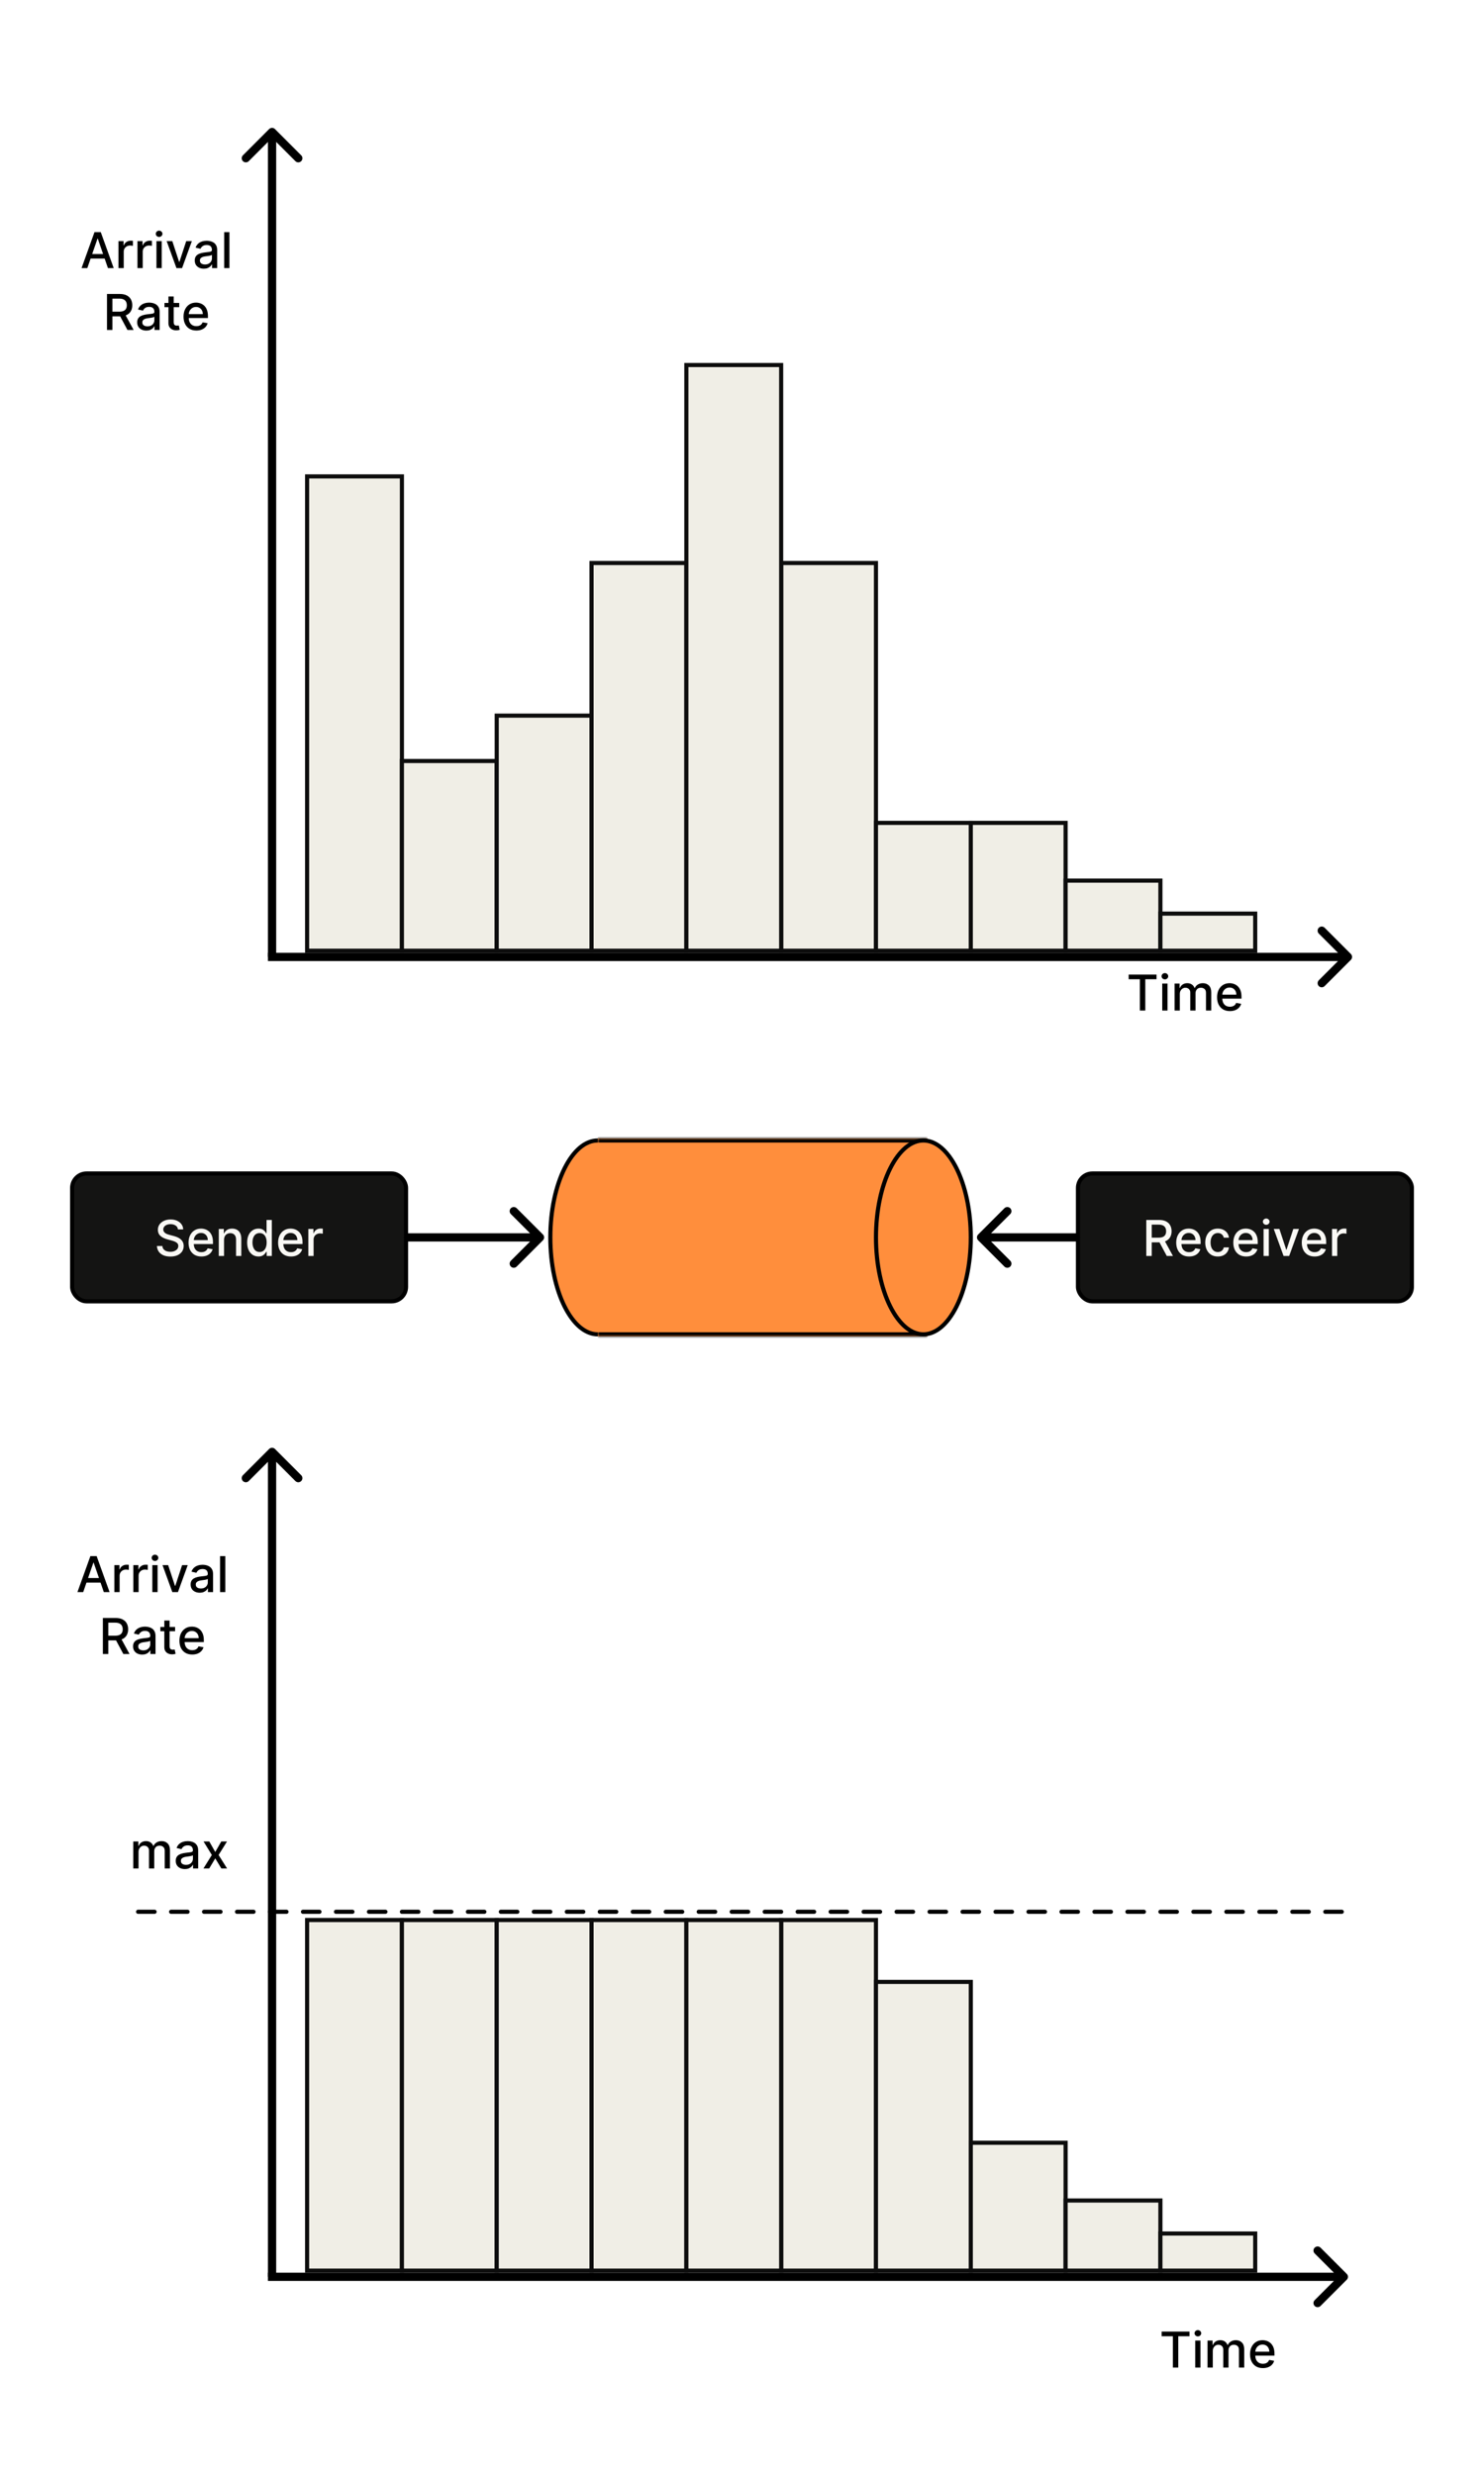
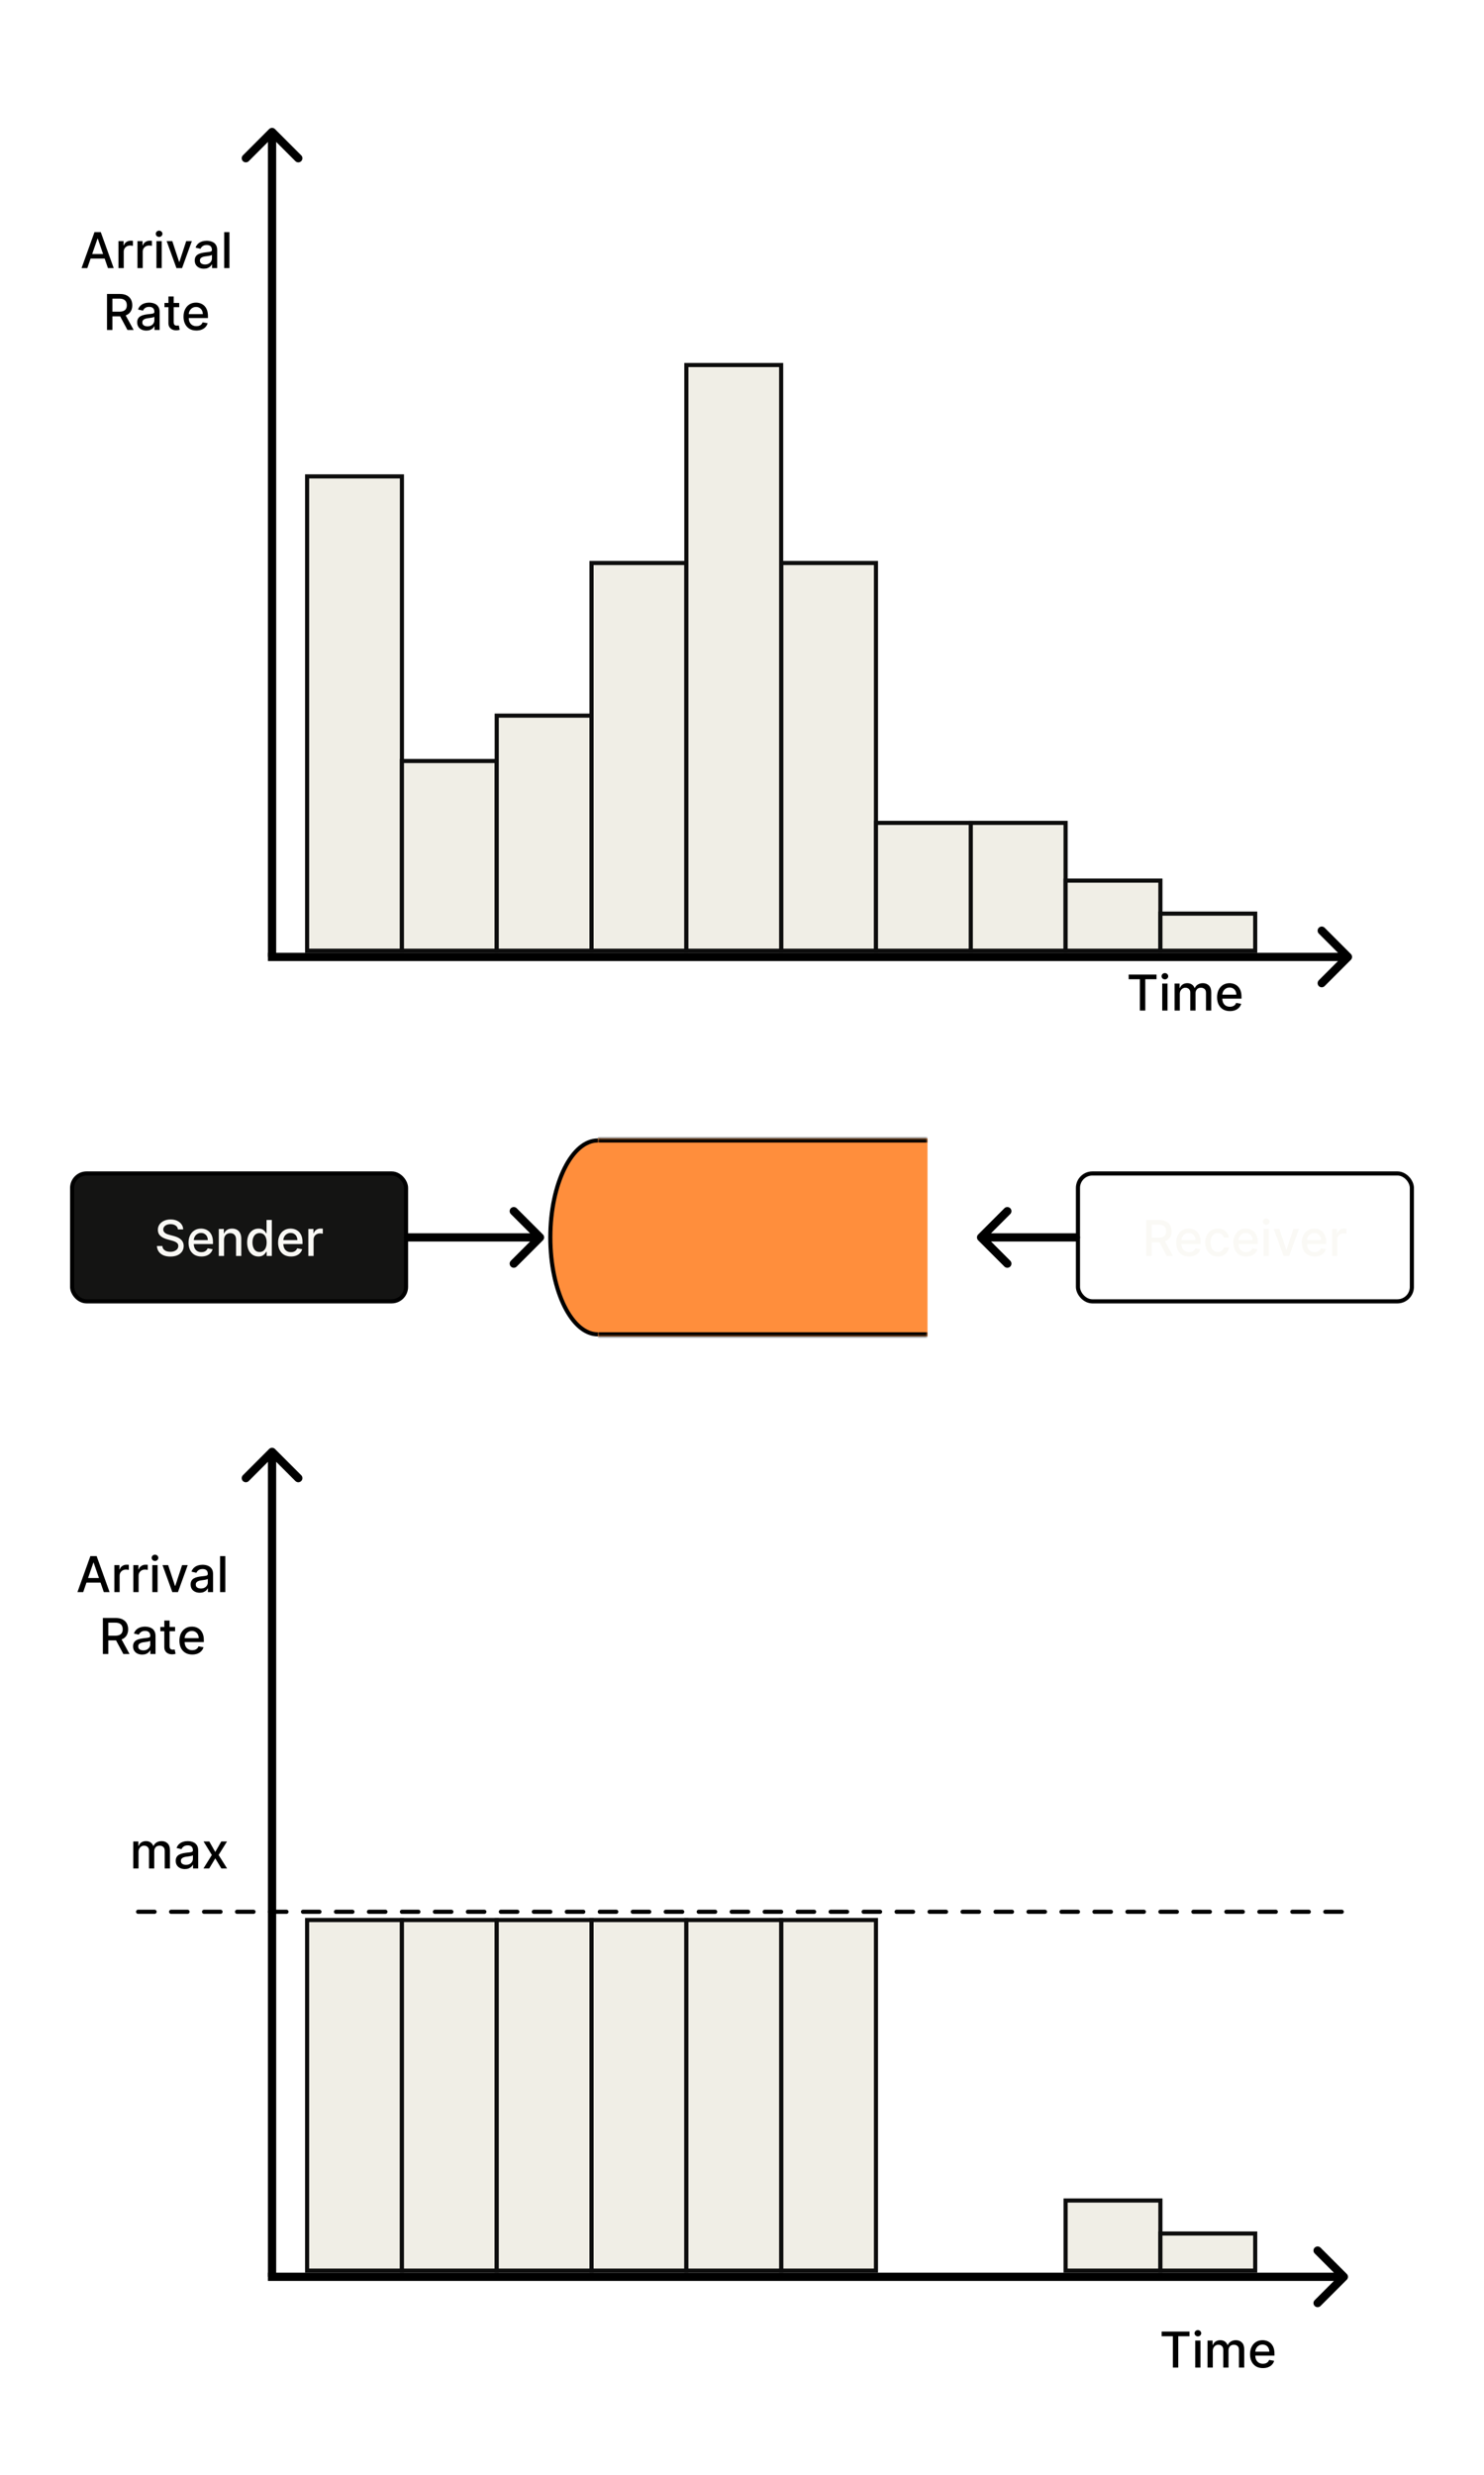
<svg xmlns="http://www.w3.org/2000/svg" width="360" height="600" viewBox="0 0 360 600" fill="none">
  <rect width="360" height="600" fill="white" />
  <path d="M66.707 31.293C66.317 30.902 65.683 30.902 65.293 31.293L58.929 37.657C58.538 38.047 58.538 38.681 58.929 39.071C59.319 39.462 59.953 39.462 60.343 39.071L66 33.414L71.657 39.071C72.047 39.462 72.68 39.462 73.071 39.071C73.462 38.681 73.462 38.047 73.071 37.657L66.707 31.293ZM66 232L67 232L67 32L66 32L65 32L65 232L66 232Z" fill="black" />
  <path d="M66.707 351.293C66.317 350.902 65.683 350.902 65.293 351.293L58.929 357.657C58.538 358.047 58.538 358.681 58.929 359.071C59.319 359.462 59.953 359.462 60.343 359.071L66 353.414L71.657 359.071C72.047 359.462 72.68 359.462 73.071 359.071C73.462 358.681 73.462 358.047 73.071 357.657L66.707 351.293ZM66 552L67 552L67 352L66 352L65 352L65 552L66 552Z" fill="black" />
  <path d="M327.707 232.707C328.098 232.317 328.098 231.683 327.707 231.293L321.343 224.929C320.953 224.538 320.319 224.538 319.929 224.929C319.538 225.319 319.538 225.953 319.929 226.343L325.586 232L319.929 237.657C319.538 238.047 319.538 238.681 319.929 239.071C320.319 239.462 320.953 239.462 321.343 239.071L327.707 232.707ZM65 232V233H327V232V231H65V232Z" fill="black" />
-   <path d="M326.707 552.707C327.098 552.317 327.098 551.683 326.707 551.293L320.343 544.929C319.953 544.538 319.319 544.538 318.929 544.929C318.538 545.319 318.538 545.953 318.929 546.343L324.586 552L318.929 557.657C318.538 558.047 318.538 558.681 318.929 559.071C319.319 559.462 319.953 559.462 320.343 559.071L326.707 552.707ZM65 552V553H326V552V551H65V552Z" fill="black" />
+   <path d="M326.707 552.707C327.098 552.317 327.098 551.683 326.707 551.293L320.343 544.929C319.953 544.538 319.319 544.538 318.929 544.929C318.538 545.319 318.538 545.953 318.929 546.343L324.586 552L318.929 557.657C318.538 558.047 318.538 558.681 318.929 559.071C319.319 559.462 319.953 559.462 320.343 559.071L326.707 552.707ZM65 552V553H326V552V551H65Z" fill="black" />
  <rect x="74.5" y="115.5" width="23" height="115" fill="#F0EEE6" stroke="#0D0D0D" />
  <rect x="74.5" y="465.5" width="23" height="85" fill="#F0EEE6" stroke="#0D0D0D" />
  <rect x="97.5" y="184.5" width="23" height="46" fill="#F0EEE6" stroke="#0D0D0D" />
  <rect x="97.5" y="465.5" width="23" height="85" fill="#F0EEE6" stroke="#0D0D0D" />
  <rect x="120.5" y="173.5" width="23" height="57" fill="#F0EEE6" stroke="#0D0D0D" />
  <rect x="120.5" y="465.5" width="23" height="85" fill="#F0EEE6" stroke="#0D0D0D" />
  <rect x="143.5" y="136.5" width="23" height="94" fill="#F0EEE6" stroke="#0D0D0D" />
  <rect x="143.5" y="465.5" width="23" height="85" fill="#F0EEE6" stroke="#0D0D0D" />
  <rect x="189.5" y="136.5" width="23" height="94" fill="#F0EEE6" stroke="#0D0D0D" />
  <rect x="189.5" y="465.5" width="23" height="85" fill="#F0EEE6" stroke="#0D0D0D" />
  <rect x="212.5" y="199.5" width="23" height="31" fill="#F0EEE6" stroke="#0D0D0D" />
-   <rect x="212.5" y="480.5" width="23" height="70" fill="#F0EEE6" stroke="#0D0D0D" />
  <rect x="235.5" y="199.5" width="23" height="31" fill="#F0EEE6" stroke="#0D0D0D" />
-   <rect x="235.5" y="519.5" width="23" height="31" fill="#F0EEE6" stroke="#0D0D0D" />
  <rect x="258.5" y="213.5" width="23" height="17" fill="#F0EEE6" stroke="#0D0D0D" />
  <rect x="258.5" y="533.5" width="23" height="17" fill="#F0EEE6" stroke="#0D0D0D" />
  <rect x="281.5" y="221.5" width="23" height="9" fill="#F0EEE6" stroke="#0D0D0D" />
  <rect x="281.5" y="541.5" width="23" height="9" fill="#F0EEE6" stroke="#0D0D0D" />
  <rect x="166.5" y="88.5" width="23" height="142" fill="#F0EEE6" stroke="#0D0D0D" />
  <rect x="166.5" y="465.5" width="23" height="85" fill="#F0EEE6" stroke="#0D0D0D" />
  <line x1="33.5" y1="463.5" x2="325.5" y2="463.5" stroke="black" stroke-linecap="round" stroke-dasharray="4 4" />
  <path d="M32.333 453V446.455H33.556V447.52H33.637C33.773 447.159 33.996 446.878 34.306 446.676C34.616 446.472 34.986 446.369 35.418 446.369C35.856 446.369 36.222 446.472 36.518 446.676C36.816 446.881 37.036 447.162 37.178 447.52H37.246C37.403 447.17 37.651 446.892 37.992 446.685C38.333 446.474 38.739 446.369 39.211 446.369C39.805 446.369 40.289 446.555 40.664 446.928C41.042 447.3 41.231 447.861 41.231 448.611V453H39.957V448.73C39.957 448.287 39.836 447.966 39.594 447.767C39.353 447.568 39.065 447.469 38.729 447.469C38.315 447.469 37.992 447.597 37.762 447.852C37.532 448.105 37.417 448.43 37.417 448.828V453H36.147V448.649C36.147 448.294 36.036 448.009 35.815 447.793C35.593 447.577 35.305 447.469 34.95 447.469C34.708 447.469 34.485 447.533 34.281 447.661C34.079 447.786 33.916 447.96 33.791 448.185C33.668 448.409 33.607 448.669 33.607 448.964V453H32.333ZM44.843 453.145C44.429 453.145 44.054 453.068 43.718 452.915C43.383 452.759 43.117 452.533 42.922 452.237C42.728 451.942 42.632 451.58 42.632 451.151C42.632 450.781 42.703 450.477 42.845 450.239C42.987 450 43.179 449.811 43.42 449.672C43.662 449.533 43.931 449.428 44.23 449.357C44.528 449.286 44.832 449.232 45.142 449.195C45.534 449.149 45.852 449.112 46.096 449.084C46.341 449.053 46.518 449.003 46.629 448.935C46.74 448.866 46.795 448.756 46.795 448.602V448.572C46.795 448.2 46.69 447.912 46.48 447.707C46.272 447.503 45.963 447.401 45.551 447.401C45.122 447.401 44.784 447.496 44.537 447.686C44.292 447.874 44.123 448.082 44.029 448.312L42.832 448.04C42.974 447.642 43.181 447.321 43.454 447.077C43.73 446.83 44.047 446.651 44.404 446.54C44.762 446.426 45.139 446.369 45.534 446.369C45.795 446.369 46.072 446.401 46.365 446.463C46.66 446.523 46.936 446.634 47.191 446.795C47.45 446.957 47.662 447.189 47.826 447.49C47.991 447.788 48.074 448.176 48.074 448.653V453H46.829V452.105H46.778C46.696 452.27 46.572 452.432 46.407 452.591C46.242 452.75 46.031 452.882 45.772 452.987C45.514 453.092 45.204 453.145 44.843 453.145ZM45.12 452.122C45.473 452.122 45.774 452.053 46.024 451.913C46.277 451.774 46.468 451.592 46.599 451.368C46.733 451.141 46.799 450.898 46.799 450.639V449.795C46.754 449.841 46.666 449.884 46.535 449.923C46.407 449.96 46.261 449.993 46.096 450.021C45.931 450.047 45.771 450.071 45.615 450.094C45.459 450.114 45.328 450.131 45.223 450.145C44.975 450.176 44.75 450.229 44.545 450.303C44.343 450.376 44.181 450.483 44.059 450.622C43.94 450.759 43.88 450.94 43.88 451.168C43.88 451.483 43.997 451.722 44.23 451.884C44.463 452.043 44.76 452.122 45.12 452.122ZM50.776 446.455L52.221 449.003L53.678 446.455H55.072L53.031 449.727L55.089 453H53.695L52.221 450.554L50.751 453H49.353L51.39 449.727L49.379 446.455H50.776Z" fill="black" />
  <path d="M281.802 566.406V565.273H288.556V566.406H285.833V574H284.521V566.406H281.802ZM289.946 574V567.455H291.221V574H289.946ZM290.59 566.445C290.368 566.445 290.178 566.371 290.019 566.223C289.863 566.072 289.784 565.893 289.784 565.686C289.784 565.476 289.863 565.297 290.019 565.149C290.178 564.999 290.368 564.923 290.59 564.923C290.811 564.923 291 564.999 291.157 565.149C291.316 565.297 291.395 565.476 291.395 565.686C291.395 565.893 291.316 566.072 291.157 566.223C291 566.371 290.811 566.445 290.59 566.445ZM292.935 574V567.455H294.158V568.52H294.239C294.375 568.159 294.598 567.878 294.908 567.676C295.217 567.472 295.588 567.369 296.02 567.369C296.457 567.369 296.824 567.472 297.119 567.676C297.418 567.881 297.638 568.162 297.78 568.52H297.848C298.004 568.17 298.253 567.892 298.594 567.685C298.935 567.474 299.341 567.369 299.812 567.369C300.406 567.369 300.891 567.555 301.266 567.928C301.643 568.3 301.832 568.861 301.832 569.611V574H300.558V569.73C300.558 569.287 300.438 568.966 300.196 568.767C299.955 568.568 299.666 568.469 299.331 568.469C298.916 568.469 298.594 568.597 298.364 568.852C298.134 569.105 298.018 569.43 298.018 569.828V574H296.749V569.649C296.749 569.294 296.638 569.009 296.416 568.793C296.195 568.577 295.906 568.469 295.551 568.469C295.31 568.469 295.087 568.533 294.882 568.661C294.68 568.786 294.517 568.96 294.392 569.185C294.27 569.409 294.209 569.669 294.209 569.964V574H292.935ZM306.361 574.132C305.716 574.132 305.161 573.994 304.695 573.719C304.232 573.44 303.874 573.05 303.621 572.547C303.371 572.041 303.246 571.449 303.246 570.77C303.246 570.099 303.371 569.509 303.621 568.997C303.874 568.486 304.226 568.087 304.678 567.8C305.132 567.513 305.664 567.369 306.272 567.369C306.641 567.369 306.999 567.43 307.346 567.553C307.692 567.675 308.003 567.866 308.279 568.128C308.554 568.389 308.772 568.729 308.931 569.146C309.09 569.561 309.169 570.065 309.169 570.659V571.111H303.966V570.156H307.921C307.921 569.821 307.853 569.524 307.716 569.266C307.58 569.004 307.388 568.798 307.141 568.648C306.897 568.497 306.61 568.422 306.28 568.422C305.922 568.422 305.61 568.51 305.343 568.686C305.078 568.859 304.874 569.087 304.729 569.368C304.587 569.646 304.516 569.949 304.516 570.276V571.021C304.516 571.459 304.593 571.831 304.746 572.138C304.902 572.445 305.12 572.679 305.398 572.841C305.676 573 306.002 573.08 306.374 573.08C306.615 573.08 306.836 573.045 307.034 572.977C307.233 572.906 307.405 572.801 307.55 572.662C307.695 572.523 307.806 572.351 307.882 572.146L309.088 572.364C308.992 572.719 308.819 573.03 308.569 573.297C308.321 573.561 308.01 573.767 307.635 573.915C307.263 574.06 306.838 574.132 306.361 574.132Z" fill="black" />
  <path d="M273.802 237.406V236.273H280.556V237.406H277.833V245H276.521V237.406H273.802ZM281.946 245V238.455H283.221V245H281.946ZM282.59 237.445C282.368 237.445 282.178 237.371 282.019 237.223C281.863 237.072 281.784 236.893 281.784 236.686C281.784 236.476 281.863 236.297 282.019 236.149C282.178 235.999 282.368 235.923 282.59 235.923C282.811 235.923 283 235.999 283.157 236.149C283.316 236.297 283.395 236.476 283.395 236.686C283.395 236.893 283.316 237.072 283.157 237.223C283 237.371 282.811 237.445 282.59 237.445ZM284.935 245V238.455H286.158V239.52H286.239C286.375 239.159 286.598 238.878 286.908 238.676C287.217 238.472 287.588 238.369 288.02 238.369C288.457 238.369 288.824 238.472 289.119 238.676C289.418 238.881 289.638 239.162 289.78 239.52H289.848C290.004 239.17 290.253 238.892 290.594 238.685C290.935 238.474 291.341 238.369 291.812 238.369C292.406 238.369 292.891 238.555 293.266 238.928C293.643 239.3 293.832 239.861 293.832 240.611V245H292.558V240.73C292.558 240.287 292.438 239.966 292.196 239.767C291.955 239.568 291.666 239.469 291.331 239.469C290.916 239.469 290.594 239.597 290.364 239.852C290.134 240.105 290.018 240.43 290.018 240.828V245H288.749V240.649C288.749 240.294 288.638 240.009 288.416 239.793C288.195 239.577 287.906 239.469 287.551 239.469C287.31 239.469 287.087 239.533 286.882 239.661C286.68 239.786 286.517 239.96 286.392 240.185C286.27 240.409 286.209 240.669 286.209 240.964V245H284.935ZM298.361 245.132C297.716 245.132 297.161 244.994 296.695 244.719C296.232 244.44 295.874 244.05 295.621 243.547C295.371 243.041 295.246 242.449 295.246 241.77C295.246 241.099 295.371 240.509 295.621 239.997C295.874 239.486 296.226 239.087 296.678 238.8C297.132 238.513 297.664 238.369 298.272 238.369C298.641 238.369 298.999 238.43 299.346 238.553C299.692 238.675 300.003 238.866 300.279 239.128C300.554 239.389 300.772 239.729 300.931 240.146C301.09 240.561 301.169 241.065 301.169 241.659V242.111H295.966V241.156H299.921C299.921 240.821 299.853 240.524 299.716 240.266C299.58 240.004 299.388 239.798 299.141 239.648C298.897 239.497 298.61 239.422 298.28 239.422C297.922 239.422 297.61 239.51 297.343 239.686C297.078 239.859 296.874 240.087 296.729 240.368C296.587 240.646 296.516 240.949 296.516 241.276V242.021C296.516 242.459 296.593 242.831 296.746 243.138C296.902 243.445 297.12 243.679 297.398 243.841C297.676 244 298.002 244.08 298.374 244.08C298.615 244.08 298.836 244.045 299.034 243.977C299.233 243.906 299.405 243.801 299.55 243.662C299.695 243.523 299.806 243.351 299.882 243.146L301.088 243.364C300.992 243.719 300.819 244.03 300.569 244.297C300.321 244.561 300.01 244.767 299.635 244.915C299.263 245.06 298.838 245.132 298.361 245.132Z" fill="black" />
  <path d="M21.18 65H19.783L22.923 56.273H24.445L27.585 65H26.188L23.72 57.858H23.652L21.18 65ZM21.415 61.582H25.949V62.69H21.415V61.582ZM28.743 65V58.455H29.975V59.494H30.043C30.162 59.142 30.372 58.865 30.674 58.663C30.978 58.459 31.321 58.356 31.705 58.356C31.784 58.356 31.878 58.359 31.986 58.365C32.097 58.371 32.184 58.378 32.246 58.386V59.605C32.195 59.591 32.104 59.575 31.973 59.558C31.843 59.538 31.712 59.528 31.581 59.528C31.28 59.528 31.012 59.592 30.776 59.72C30.543 59.845 30.358 60.02 30.222 60.244C30.086 60.466 30.017 60.719 30.017 61.003V65H28.743ZM33.349 65V58.455H34.58V59.494H34.648C34.768 59.142 34.978 58.865 35.279 58.663C35.583 58.459 35.927 58.356 36.31 58.356C36.39 58.356 36.484 58.359 36.592 58.365C36.702 58.371 36.789 58.378 36.852 58.386V59.605C36.8 59.591 36.709 59.575 36.579 59.558C36.448 59.538 36.318 59.528 36.187 59.528C35.886 59.528 35.617 59.592 35.381 59.72C35.148 59.845 34.964 60.02 34.827 60.244C34.691 60.466 34.623 60.719 34.623 61.003V65H33.349ZM37.954 65V58.455H39.228V65H37.954ZM38.598 57.445C38.376 57.445 38.186 57.371 38.027 57.223C37.87 57.072 37.792 56.894 37.792 56.686C37.792 56.476 37.87 56.297 38.027 56.149C38.186 55.999 38.376 55.923 38.598 55.923C38.819 55.923 39.008 55.999 39.164 56.149C39.324 56.297 39.403 56.476 39.403 56.686C39.403 56.894 39.324 57.072 39.164 57.223C39.008 57.371 38.819 57.445 38.598 57.445ZM46.542 58.455L44.168 65H42.805L40.427 58.455H41.795L43.452 63.492H43.521L45.174 58.455H46.542ZM49.457 65.145C49.042 65.145 48.667 65.068 48.332 64.915C47.996 64.758 47.731 64.533 47.535 64.237C47.342 63.942 47.245 63.58 47.245 63.151C47.245 62.781 47.316 62.477 47.458 62.239C47.6 62 47.792 61.811 48.033 61.672C48.275 61.533 48.545 61.428 48.843 61.356C49.141 61.285 49.445 61.231 49.755 61.195C50.147 61.149 50.465 61.112 50.709 61.084C50.954 61.053 51.131 61.003 51.242 60.935C51.353 60.867 51.408 60.756 51.408 60.602V60.572C51.408 60.2 51.303 59.912 51.093 59.707C50.886 59.503 50.576 59.401 50.164 59.401C49.735 59.401 49.397 59.496 49.15 59.686C48.906 59.874 48.736 60.082 48.643 60.312L47.445 60.04C47.587 59.642 47.795 59.321 48.068 59.077C48.343 58.83 48.66 58.651 49.018 58.54C49.376 58.426 49.752 58.369 50.147 58.369C50.408 58.369 50.685 58.401 50.978 58.463C51.273 58.523 51.549 58.633 51.805 58.795C52.063 58.957 52.275 59.189 52.44 59.49C52.604 59.788 52.687 60.176 52.687 60.653V65H51.443V64.105H51.391C51.309 64.27 51.185 64.432 51.021 64.591C50.856 64.75 50.644 64.882 50.386 64.987C50.127 65.092 49.818 65.145 49.457 65.145ZM49.734 64.122C50.086 64.122 50.387 64.053 50.637 63.913C50.89 63.774 51.082 63.592 51.212 63.368C51.346 63.141 51.413 62.898 51.413 62.639V61.795C51.367 61.841 51.279 61.883 51.148 61.923C51.021 61.96 50.874 61.993 50.709 62.021C50.545 62.047 50.384 62.071 50.228 62.094C50.072 62.114 49.941 62.131 49.836 62.145C49.589 62.176 49.363 62.229 49.158 62.303C48.957 62.376 48.795 62.483 48.673 62.622C48.553 62.758 48.494 62.94 48.494 63.168C48.494 63.483 48.61 63.722 48.843 63.883C49.076 64.043 49.373 64.122 49.734 64.122ZM55.658 56.273V65H54.384V56.273H55.658ZM25.957 80V71.273H29.068C29.744 71.273 30.305 71.389 30.751 71.622C31.2 71.855 31.535 72.178 31.757 72.59C31.978 72.999 32.089 73.472 32.089 74.008C32.089 74.543 31.977 75.013 31.752 75.419C31.531 75.822 31.195 76.136 30.747 76.361C30.301 76.585 29.739 76.697 29.063 76.697H26.707V75.564H28.944C29.37 75.564 29.717 75.503 29.984 75.381C30.254 75.258 30.451 75.081 30.576 74.848C30.701 74.615 30.764 74.335 30.764 74.008C30.764 73.679 30.7 73.394 30.572 73.152C30.447 72.91 30.25 72.726 29.98 72.598C29.712 72.467 29.362 72.402 28.927 72.402H27.274V80H25.957ZM30.265 76.062L32.421 80H30.921L28.808 76.062H30.265ZM35.494 80.145C35.079 80.145 34.704 80.068 34.369 79.915C34.034 79.758 33.768 79.533 33.572 79.237C33.379 78.942 33.282 78.579 33.282 78.151C33.282 77.781 33.353 77.477 33.495 77.239C33.637 77 33.829 76.811 34.071 76.672C34.312 76.533 34.582 76.428 34.88 76.356C35.178 76.285 35.482 76.231 35.792 76.195C36.184 76.149 36.502 76.112 36.747 76.084C36.991 76.053 37.169 76.003 37.279 75.935C37.39 75.867 37.446 75.756 37.446 75.602V75.572C37.446 75.2 37.34 74.912 37.13 74.707C36.923 74.503 36.613 74.401 36.201 74.401C35.772 74.401 35.434 74.496 35.187 74.686C34.943 74.874 34.774 75.082 34.68 75.312L33.482 75.04C33.624 74.642 33.832 74.321 34.105 74.077C34.38 73.829 34.697 73.651 35.055 73.54C35.413 73.426 35.789 73.369 36.184 73.369C36.446 73.369 36.722 73.401 37.015 73.463C37.31 73.523 37.586 73.633 37.842 73.796C38.1 73.957 38.312 74.189 38.477 74.49C38.642 74.788 38.724 75.176 38.724 75.653V80H37.48V79.105H37.428C37.346 79.27 37.222 79.432 37.058 79.591C36.893 79.75 36.681 79.882 36.423 79.987C36.164 80.092 35.855 80.145 35.494 80.145ZM35.771 79.122C36.123 79.122 36.424 79.053 36.674 78.913C36.927 78.774 37.119 78.592 37.249 78.368C37.383 78.141 37.45 77.898 37.45 77.639V76.796C37.404 76.841 37.316 76.883 37.185 76.923C37.058 76.96 36.911 76.993 36.747 77.021C36.582 77.047 36.421 77.071 36.265 77.094C36.109 77.114 35.978 77.131 35.873 77.145C35.626 77.176 35.4 77.229 35.196 77.303C34.994 77.376 34.832 77.483 34.71 77.622C34.59 77.758 34.531 77.94 34.531 78.168C34.531 78.483 34.647 78.722 34.88 78.883C35.113 79.043 35.41 79.122 35.771 79.122ZM43.476 73.454V74.477H39.901V73.454H43.476ZM40.86 71.886H42.134V78.078C42.134 78.325 42.171 78.511 42.245 78.636C42.319 78.758 42.414 78.842 42.53 78.888C42.65 78.93 42.779 78.952 42.918 78.952C43.02 78.952 43.11 78.945 43.187 78.93C43.263 78.916 43.323 78.905 43.366 78.896L43.596 79.949C43.522 79.977 43.417 80.006 43.28 80.034C43.144 80.065 42.974 80.082 42.769 80.085C42.434 80.091 42.121 80.031 41.831 79.906C41.542 79.781 41.307 79.588 41.128 79.327C40.949 79.065 40.86 78.737 40.86 78.342V71.886ZM47.636 80.132C46.992 80.132 46.436 79.994 45.97 79.719C45.507 79.44 45.149 79.05 44.897 78.547C44.647 78.041 44.522 77.449 44.522 76.77C44.522 76.099 44.647 75.508 44.897 74.997C45.149 74.486 45.502 74.087 45.953 73.8C46.408 73.513 46.939 73.369 47.547 73.369C47.916 73.369 48.274 73.43 48.621 73.553C48.968 73.675 49.279 73.867 49.554 74.128C49.83 74.389 50.047 74.729 50.206 75.146C50.365 75.561 50.445 76.065 50.445 76.659V77.111H45.242V76.156H49.196C49.196 75.821 49.128 75.524 48.992 75.266C48.855 75.004 48.663 74.798 48.416 74.648C48.172 74.497 47.885 74.422 47.556 74.422C47.198 74.422 46.885 74.51 46.618 74.686C46.354 74.859 46.149 75.087 46.004 75.368C45.862 75.646 45.791 75.949 45.791 76.276V77.021C45.791 77.459 45.868 77.831 46.022 78.138C46.178 78.445 46.395 78.679 46.673 78.841C46.952 79 47.277 79.079 47.649 79.079C47.891 79.079 48.111 79.046 48.31 78.977C48.509 78.906 48.681 78.801 48.825 78.662C48.97 78.523 49.081 78.351 49.158 78.146L50.364 78.364C50.267 78.719 50.094 79.03 49.844 79.297C49.597 79.561 49.286 79.767 48.911 79.915C48.538 80.06 48.114 80.132 47.636 80.132Z" fill="black" />
  <path d="M20.18 386H18.783L21.923 377.273H23.445L26.585 386H25.188L22.72 378.858H22.652L20.18 386ZM20.415 382.582H24.949V383.69H20.415V382.582ZM27.743 386V379.455H28.975V380.494H29.043C29.162 380.142 29.372 379.865 29.674 379.663C29.978 379.459 30.321 379.357 30.705 379.357C30.784 379.357 30.878 379.359 30.986 379.365C31.097 379.371 31.184 379.378 31.246 379.386V380.605C31.195 380.591 31.104 380.575 30.973 380.558C30.843 380.538 30.712 380.528 30.581 380.528C30.28 380.528 30.012 380.592 29.776 380.72C29.543 380.845 29.358 381.02 29.222 381.244C29.086 381.466 29.017 381.719 29.017 382.003V386H27.743ZM32.349 386V379.455H33.58V380.494H33.648C33.768 380.142 33.978 379.865 34.279 379.663C34.583 379.459 34.927 379.357 35.31 379.357C35.39 379.357 35.484 379.359 35.592 379.365C35.702 379.371 35.789 379.378 35.852 379.386V380.605C35.8 380.591 35.709 380.575 35.579 380.558C35.448 380.538 35.318 380.528 35.187 380.528C34.886 380.528 34.617 380.592 34.381 380.72C34.148 380.845 33.964 381.02 33.827 381.244C33.691 381.466 33.623 381.719 33.623 382.003V386H32.349ZM36.954 386V379.455H38.228V386H36.954ZM37.598 378.445C37.376 378.445 37.186 378.371 37.027 378.223C36.87 378.072 36.792 377.893 36.792 377.686C36.792 377.476 36.87 377.297 37.027 377.149C37.186 376.999 37.376 376.923 37.598 376.923C37.819 376.923 38.008 376.999 38.164 377.149C38.324 377.297 38.403 377.476 38.403 377.686C38.403 377.893 38.324 378.072 38.164 378.223C38.008 378.371 37.819 378.445 37.598 378.445ZM45.542 379.455L43.168 386H41.805L39.427 379.455H40.795L42.452 384.491H42.521L44.174 379.455H45.542ZM48.457 386.145C48.042 386.145 47.667 386.068 47.332 385.915C46.996 385.759 46.731 385.533 46.535 385.237C46.342 384.942 46.245 384.58 46.245 384.151C46.245 383.781 46.316 383.477 46.458 383.239C46.6 383 46.792 382.811 47.033 382.672C47.275 382.533 47.545 382.428 47.843 382.357C48.141 382.286 48.445 382.232 48.755 382.195C49.147 382.149 49.465 382.112 49.709 382.084C49.954 382.053 50.131 382.003 50.242 381.935C50.353 381.866 50.408 381.756 50.408 381.602V381.572C50.408 381.2 50.303 380.912 50.093 380.707C49.886 380.503 49.576 380.401 49.164 380.401C48.735 380.401 48.397 380.496 48.15 380.686C47.906 380.874 47.736 381.082 47.643 381.312L46.445 381.04C46.587 380.642 46.795 380.321 47.068 380.077C47.343 379.83 47.66 379.651 48.018 379.54C48.376 379.426 48.752 379.369 49.147 379.369C49.408 379.369 49.685 379.401 49.978 379.463C50.273 379.523 50.549 379.634 50.805 379.795C51.063 379.957 51.275 380.189 51.44 380.49C51.604 380.788 51.687 381.176 51.687 381.653V386H50.443V385.105H50.391C50.309 385.27 50.185 385.432 50.021 385.591C49.856 385.75 49.644 385.882 49.386 385.987C49.127 386.092 48.818 386.145 48.457 386.145ZM48.734 385.122C49.086 385.122 49.387 385.053 49.637 384.913C49.89 384.774 50.082 384.592 50.212 384.368C50.346 384.141 50.413 383.898 50.413 383.639V382.795C50.367 382.841 50.279 382.884 50.148 382.923C50.021 382.96 49.874 382.993 49.709 383.021C49.545 383.047 49.384 383.071 49.228 383.094C49.072 383.114 48.941 383.131 48.836 383.145C48.589 383.176 48.363 383.229 48.158 383.303C47.957 383.376 47.795 383.483 47.673 383.622C47.553 383.759 47.494 383.94 47.494 384.168C47.494 384.483 47.61 384.722 47.843 384.884C48.076 385.043 48.373 385.122 48.734 385.122ZM54.658 377.273V386H53.384V377.273H54.658ZM24.957 401V392.273H28.068C28.744 392.273 29.305 392.389 29.751 392.622C30.2 392.855 30.535 393.178 30.757 393.589C30.978 393.999 31.089 394.472 31.089 395.009C31.089 395.543 30.977 396.013 30.752 396.419C30.531 396.822 30.195 397.136 29.747 397.361C29.301 397.585 28.739 397.697 28.063 397.697H25.707V396.564H27.944C28.37 396.564 28.717 396.503 28.984 396.381C29.254 396.259 29.451 396.081 29.576 395.848C29.701 395.615 29.764 395.335 29.764 395.009C29.764 394.679 29.7 394.393 29.572 394.152C29.447 393.911 29.25 393.726 28.98 393.598C28.712 393.467 28.362 393.402 27.927 393.402H26.274V401H24.957ZM29.265 397.062L31.421 401H29.921L27.808 397.062H29.265ZM34.494 401.145C34.079 401.145 33.704 401.068 33.369 400.915C33.034 400.759 32.768 400.533 32.572 400.237C32.379 399.942 32.282 399.58 32.282 399.151C32.282 398.781 32.353 398.477 32.495 398.239C32.637 398 32.829 397.811 33.071 397.672C33.312 397.533 33.582 397.428 33.88 397.357C34.178 397.286 34.482 397.232 34.792 397.195C35.184 397.149 35.502 397.112 35.747 397.084C35.991 397.053 36.169 397.003 36.279 396.935C36.39 396.866 36.446 396.756 36.446 396.602V396.572C36.446 396.2 36.34 395.912 36.13 395.707C35.923 395.503 35.613 395.401 35.201 395.401C34.772 395.401 34.434 395.496 34.187 395.686C33.943 395.874 33.774 396.082 33.68 396.312L32.482 396.04C32.624 395.642 32.832 395.321 33.105 395.077C33.38 394.83 33.697 394.651 34.055 394.54C34.413 394.426 34.789 394.369 35.184 394.369C35.446 394.369 35.722 394.401 36.015 394.463C36.31 394.523 36.586 394.634 36.842 394.795C37.1 394.957 37.312 395.189 37.477 395.49C37.642 395.788 37.724 396.176 37.724 396.653V401H36.48V400.105H36.428C36.346 400.27 36.222 400.432 36.058 400.591C35.893 400.75 35.681 400.882 35.423 400.987C35.164 401.092 34.855 401.145 34.494 401.145ZM34.771 400.122C35.123 400.122 35.424 400.053 35.674 399.913C35.927 399.774 36.119 399.592 36.249 399.368C36.383 399.141 36.45 398.898 36.45 398.639V397.795C36.404 397.841 36.316 397.884 36.185 397.923C36.058 397.96 35.911 397.993 35.747 398.021C35.582 398.047 35.421 398.071 35.265 398.094C35.109 398.114 34.978 398.131 34.873 398.145C34.626 398.176 34.4 398.229 34.196 398.303C33.994 398.376 33.832 398.483 33.71 398.622C33.59 398.759 33.531 398.94 33.531 399.168C33.531 399.483 33.647 399.722 33.88 399.884C34.113 400.043 34.41 400.122 34.771 400.122ZM42.476 394.455V395.477H38.901V394.455H42.476ZM39.86 392.886H41.134V399.078C41.134 399.325 41.171 399.511 41.245 399.636C41.319 399.759 41.414 399.842 41.53 399.888C41.65 399.93 41.779 399.952 41.918 399.952C42.02 399.952 42.11 399.945 42.187 399.93C42.263 399.916 42.323 399.905 42.366 399.896L42.596 400.949C42.522 400.977 42.417 401.006 42.28 401.034C42.144 401.065 41.974 401.082 41.769 401.085C41.434 401.091 41.121 401.031 40.831 400.906C40.542 400.781 40.307 400.588 40.128 400.327C39.949 400.065 39.86 399.737 39.86 399.342V392.886ZM46.636 401.132C45.992 401.132 45.436 400.994 44.97 400.719C44.507 400.44 44.149 400.05 43.897 399.547C43.647 399.041 43.522 398.449 43.522 397.77C43.522 397.099 43.647 396.509 43.897 395.997C44.149 395.486 44.502 395.087 44.953 394.8C45.408 394.513 45.939 394.369 46.547 394.369C46.916 394.369 47.274 394.43 47.621 394.553C47.968 394.675 48.279 394.866 48.554 395.128C48.83 395.389 49.047 395.729 49.206 396.146C49.365 396.561 49.445 397.065 49.445 397.659V398.111H44.242V397.156H48.196C48.196 396.821 48.128 396.524 47.992 396.266C47.855 396.004 47.663 395.798 47.416 395.648C47.172 395.497 46.885 395.422 46.556 395.422C46.198 395.422 45.885 395.51 45.618 395.686C45.354 395.859 45.149 396.087 45.004 396.368C44.862 396.646 44.791 396.949 44.791 397.276V398.021C44.791 398.459 44.868 398.831 45.022 399.138C45.178 399.445 45.395 399.679 45.673 399.841C45.952 400 46.277 400.08 46.649 400.08C46.891 400.08 47.111 400.045 47.31 399.977C47.509 399.906 47.681 399.801 47.825 399.662C47.97 399.523 48.081 399.351 48.158 399.146L49.364 399.364C49.267 399.719 49.094 400.03 48.844 400.297C48.597 400.561 48.286 400.767 47.911 400.915C47.538 401.06 47.114 401.132 46.636 401.132Z" fill="black" />
  <path d="M145 276.5C148.022 276.5 150.893 278.963 153.038 283.253C155.168 287.513 156.5 293.433 156.5 300C156.5 306.567 155.168 312.487 153.038 316.747C150.893 321.037 148.022 323.5 145 323.5C141.978 323.5 139.107 321.037 136.962 316.747C134.832 312.487 133.5 306.567 133.5 300C133.5 293.433 134.832 287.513 136.962 283.253C139.107 278.963 141.978 276.5 145 276.5Z" fill="#FF8E3C" stroke="black" />
  <mask id="path-32-inside-1_105_10" fill="white">
    <path d="M145 276H225V324H145V276Z" />
  </mask>
  <path d="M145 276H225V324H145V276Z" fill="#FF8E3C" />
  <path d="M145 276V277H225V276V275H145V276ZM225 324V323H145V324V325H225V324Z" fill="black" mask="url(#path-32-inside-1_105_10)" />
-   <path d="M224 276.5C227.022 276.5 229.893 278.963 232.038 283.253C234.168 287.513 235.5 293.433 235.5 300C235.5 306.567 234.168 312.487 232.038 316.747C229.893 321.037 227.022 323.5 224 323.5C220.978 323.5 218.107 321.037 215.962 316.747C213.832 312.487 212.5 306.567 212.5 300C212.5 293.433 213.832 287.513 215.962 283.253C218.107 278.963 220.978 276.5 224 276.5Z" fill="#FF8E3C" stroke="black" />
  <rect x="17.5" y="284.5" width="81" height="31" rx="3.5" fill="#141413" />
  <rect x="17.5" y="284.5" width="81" height="31" rx="3.5" stroke="black" />
  <path d="M43.17 298.065C43.124 297.662 42.937 297.349 42.607 297.128C42.278 296.903 41.863 296.791 41.363 296.791C41.005 296.791 40.696 296.848 40.434 296.962C40.173 297.072 39.97 297.226 39.825 297.422C39.683 297.615 39.612 297.835 39.612 298.082C39.612 298.29 39.66 298.469 39.757 298.619C39.856 298.77 39.985 298.896 40.144 298.999C40.306 299.098 40.48 299.182 40.664 299.25C40.849 299.315 41.026 299.369 41.197 299.412L42.049 299.634C42.328 299.702 42.613 299.794 42.906 299.911C43.198 300.027 43.47 300.18 43.72 300.371C43.97 300.561 44.171 300.797 44.325 301.078C44.481 301.359 44.559 301.696 44.559 302.088C44.559 302.582 44.431 303.021 44.176 303.405C43.923 303.788 43.555 304.091 43.072 304.312C42.592 304.534 42.011 304.645 41.329 304.645C40.676 304.645 40.11 304.541 39.633 304.334C39.156 304.126 38.782 303.832 38.512 303.452C38.242 303.068 38.093 302.614 38.065 302.088H39.386C39.411 302.403 39.514 302.666 39.693 302.876C39.874 303.084 40.106 303.239 40.387 303.341C40.671 303.44 40.982 303.49 41.321 303.49C41.693 303.49 42.024 303.432 42.313 303.315C42.606 303.196 42.836 303.031 43.004 302.821C43.171 302.608 43.255 302.359 43.255 302.075C43.255 301.817 43.181 301.605 43.034 301.44C42.889 301.276 42.691 301.139 42.441 301.031C42.194 300.923 41.914 300.828 41.602 300.746L40.571 300.464C39.872 300.274 39.318 299.994 38.909 299.625C38.502 299.256 38.299 298.767 38.299 298.159C38.299 297.656 38.435 297.217 38.708 296.842C38.981 296.467 39.35 296.176 39.816 295.969C40.282 295.759 40.808 295.653 41.393 295.653C41.984 295.653 42.505 295.757 42.957 295.964C43.411 296.172 43.769 296.457 44.031 296.821C44.292 297.182 44.428 297.597 44.44 298.065H43.17ZM48.851 304.632C48.206 304.632 47.651 304.494 47.185 304.219C46.722 303.94 46.364 303.55 46.111 303.047C45.861 302.541 45.736 301.949 45.736 301.27C45.736 300.599 45.861 300.009 46.111 299.497C46.364 298.986 46.716 298.587 47.168 298.3C47.623 298.013 48.154 297.869 48.762 297.869C49.131 297.869 49.489 297.93 49.836 298.053C50.182 298.175 50.493 298.366 50.769 298.628C51.045 298.889 51.262 299.229 51.421 299.646C51.58 300.061 51.66 300.565 51.66 301.159V301.611H46.456V300.656H50.411C50.411 300.321 50.343 300.024 50.206 299.766C50.07 299.504 49.878 299.298 49.631 299.148C49.387 298.997 49.1 298.922 48.77 298.922C48.413 298.922 48.1 299.01 47.833 299.186C47.569 299.359 47.364 299.587 47.219 299.868C47.077 300.146 47.006 300.449 47.006 300.776V301.521C47.006 301.959 47.083 302.331 47.236 302.638C47.393 302.945 47.61 303.179 47.888 303.341C48.167 303.5 48.492 303.58 48.864 303.58C49.106 303.58 49.326 303.545 49.525 303.477C49.724 303.406 49.895 303.301 50.04 303.162C50.185 303.023 50.296 302.851 50.373 302.646L51.579 302.864C51.482 303.219 51.309 303.53 51.059 303.797C50.812 304.061 50.501 304.267 50.126 304.415C49.753 304.56 49.329 304.632 48.851 304.632ZM54.347 300.614V304.5H53.073V297.955H54.296V299.02H54.377C54.528 298.673 54.764 298.395 55.085 298.185C55.409 297.974 55.816 297.869 56.308 297.869C56.754 297.869 57.144 297.963 57.48 298.151C57.815 298.335 58.075 298.611 58.259 298.977C58.444 299.344 58.536 299.797 58.536 300.337V304.5H57.262V300.49C57.262 300.016 57.139 299.645 56.892 299.378C56.644 299.108 56.305 298.973 55.873 298.973C55.578 298.973 55.315 299.037 55.085 299.165C54.857 299.293 54.677 299.48 54.544 299.727C54.413 299.972 54.347 300.267 54.347 300.614ZM62.696 304.628C62.167 304.628 61.696 304.493 61.281 304.223C60.869 303.95 60.545 303.562 60.309 303.06C60.076 302.554 59.96 301.947 59.96 301.24C59.96 300.533 60.078 299.928 60.313 299.425C60.552 298.922 60.879 298.537 61.294 298.27C61.708 298.003 62.178 297.869 62.704 297.869C63.11 297.869 63.437 297.938 63.684 298.074C63.934 298.207 64.127 298.364 64.264 298.543C64.403 298.722 64.511 298.879 64.588 299.016H64.664V295.773H65.938V304.5H64.694V303.482H64.588C64.511 303.621 64.4 303.78 64.255 303.959C64.113 304.138 63.917 304.294 63.667 304.428C63.417 304.561 63.093 304.628 62.696 304.628ZM62.977 303.541C63.343 303.541 63.653 303.445 63.906 303.251C64.161 303.055 64.355 302.784 64.485 302.438C64.619 302.091 64.686 301.687 64.686 301.227C64.686 300.773 64.62 300.375 64.49 300.034C64.359 299.693 64.167 299.428 63.914 299.237C63.661 299.047 63.349 298.952 62.977 298.952C62.593 298.952 62.274 299.051 62.018 299.25C61.762 299.449 61.569 299.72 61.438 300.064C61.31 300.408 61.247 300.795 61.247 301.227C61.247 301.665 61.312 302.058 61.443 302.408C61.573 302.757 61.767 303.034 62.022 303.239C62.281 303.44 62.599 303.541 62.977 303.541ZM70.578 304.632C69.933 304.632 69.378 304.494 68.912 304.219C68.449 303.94 68.091 303.55 67.838 303.047C67.588 302.541 67.463 301.949 67.463 301.27C67.463 300.599 67.588 300.009 67.838 299.497C68.091 298.986 68.443 298.587 68.895 298.3C69.349 298.013 69.88 297.869 70.489 297.869C70.858 297.869 71.216 297.93 71.562 298.053C71.909 298.175 72.22 298.366 72.496 298.628C72.771 298.889 72.989 299.229 73.148 299.646C73.307 300.061 73.386 300.565 73.386 301.159V301.611H68.183V300.656H72.138C72.138 300.321 72.069 300.024 71.933 299.766C71.797 299.504 71.605 299.298 71.358 299.148C71.114 298.997 70.826 298.922 70.497 298.922C70.139 298.922 69.826 299.01 69.559 299.186C69.295 299.359 69.091 299.587 68.946 299.868C68.804 300.146 68.733 300.449 68.733 300.776V301.521C68.733 301.959 68.809 302.331 68.963 302.638C69.119 302.945 69.337 303.179 69.615 303.341C69.893 303.5 70.219 303.58 70.591 303.58C70.832 303.58 71.052 303.545 71.251 303.477C71.45 303.406 71.622 303.301 71.767 303.162C71.912 303.023 72.022 302.851 72.099 302.646L73.305 302.864C73.209 303.219 73.035 303.53 72.785 303.797C72.538 304.061 72.227 304.267 71.852 304.415C71.48 304.56 71.055 304.632 70.578 304.632ZM74.8 304.5V297.955H76.031V298.994H76.1C76.219 298.642 76.429 298.365 76.73 298.163C77.034 297.959 77.378 297.857 77.761 297.857C77.841 297.857 77.935 297.859 78.043 297.865C78.154 297.871 78.24 297.878 78.303 297.886V299.105C78.252 299.091 78.161 299.075 78.03 299.058C77.899 299.038 77.769 299.028 77.638 299.028C77.337 299.028 77.068 299.092 76.833 299.22C76.6 299.345 76.415 299.52 76.279 299.744C76.142 299.966 76.074 300.219 76.074 300.503V304.5H74.8Z" fill="#FAF9F5" />
-   <rect x="261.5" y="284.5" width="81" height="31" rx="3.5" fill="#141413" />
  <rect x="261.5" y="284.5" width="81" height="31" rx="3.5" stroke="black" />
  <path d="M278.08 304.5V295.773H281.191C281.867 295.773 282.428 295.889 282.874 296.122C283.323 296.355 283.658 296.678 283.88 297.089C284.101 297.499 284.212 297.972 284.212 298.509C284.212 299.043 284.1 299.513 283.875 299.919C283.654 300.322 283.319 300.636 282.87 300.861C282.424 301.085 281.863 301.197 281.186 301.197H278.83V300.064H281.067C281.493 300.064 281.84 300.003 282.107 299.881C282.377 299.759 282.574 299.581 282.699 299.348C282.824 299.115 282.887 298.835 282.887 298.509C282.887 298.179 282.823 297.893 282.695 297.652C282.57 297.411 282.373 297.226 282.103 297.098C281.836 296.967 281.485 296.902 281.05 296.902H279.397V304.5H278.08ZM282.388 300.562L284.544 304.5H283.044L280.931 300.562H282.388ZM288.451 304.632C287.806 304.632 287.251 304.494 286.785 304.219C286.322 303.94 285.964 303.55 285.711 303.047C285.461 302.541 285.336 301.949 285.336 301.27C285.336 300.599 285.461 300.009 285.711 299.497C285.964 298.986 286.316 298.587 286.768 298.3C287.222 298.013 287.754 297.869 288.362 297.869C288.731 297.869 289.089 297.93 289.435 298.053C289.782 298.175 290.093 298.366 290.369 298.628C290.644 298.889 290.862 299.229 291.021 299.646C291.18 300.061 291.259 300.565 291.259 301.159V301.611H286.056V300.656H290.011C290.011 300.321 289.942 300.024 289.806 299.766C289.67 299.504 289.478 299.298 289.231 299.148C288.987 298.997 288.7 298.922 288.37 298.922C288.012 298.922 287.7 299.01 287.433 299.186C287.168 299.359 286.964 299.587 286.819 299.868C286.677 300.146 286.606 300.449 286.606 300.776V301.521C286.606 301.959 286.683 302.331 286.836 302.638C286.992 302.945 287.21 303.179 287.488 303.341C287.766 303.5 288.092 303.58 288.464 303.58C288.705 303.58 288.925 303.545 289.124 303.477C289.323 303.406 289.495 303.301 289.64 303.162C289.785 303.023 289.896 302.851 289.972 302.646L291.178 302.864C291.082 303.219 290.908 303.53 290.658 303.797C290.411 304.061 290.1 304.267 289.725 304.415C289.353 304.56 288.928 304.632 288.451 304.632ZM295.43 304.632C294.797 304.632 294.251 304.489 293.794 304.202C293.339 303.912 292.99 303.513 292.745 303.004C292.501 302.496 292.379 301.913 292.379 301.257C292.379 300.592 292.504 300.006 292.754 299.497C293.004 298.986 293.356 298.587 293.811 298.3C294.265 298.013 294.801 297.869 295.417 297.869C295.914 297.869 296.358 297.962 296.747 298.146C297.136 298.328 297.45 298.584 297.689 298.913C297.93 299.243 298.074 299.628 298.119 300.068H296.879C296.811 299.761 296.654 299.497 296.41 299.276C296.169 299.054 295.845 298.943 295.439 298.943C295.083 298.943 294.772 299.037 294.505 299.224C294.241 299.409 294.035 299.673 293.887 300.017C293.74 300.358 293.666 300.761 293.666 301.227C293.666 301.705 293.738 302.116 293.883 302.463C294.028 302.81 294.233 303.078 294.497 303.268C294.764 303.459 295.078 303.554 295.439 303.554C295.68 303.554 295.899 303.51 296.095 303.422C296.294 303.331 296.46 303.202 296.593 303.034C296.73 302.866 296.825 302.665 296.879 302.429H298.119C298.074 302.852 297.936 303.23 297.706 303.562C297.475 303.895 297.167 304.156 296.781 304.347C296.397 304.537 295.947 304.632 295.43 304.632ZM302.303 304.632C301.658 304.632 301.102 304.494 300.636 304.219C300.173 303.94 299.815 303.55 299.562 303.047C299.312 302.541 299.188 301.949 299.188 301.27C299.188 300.599 299.312 300.009 299.562 299.497C299.815 298.986 300.168 298.587 300.619 298.3C301.074 298.013 301.605 297.869 302.213 297.869C302.582 297.869 302.94 297.93 303.287 298.053C303.634 298.175 303.945 298.366 304.22 298.628C304.496 298.889 304.713 299.229 304.872 299.646C305.031 300.061 305.111 300.565 305.111 301.159V301.611H299.908V300.656H303.862C303.862 300.321 303.794 300.024 303.658 299.766C303.521 299.504 303.33 299.298 303.082 299.148C302.838 298.997 302.551 298.922 302.222 298.922C301.864 298.922 301.551 299.01 301.284 299.186C301.02 299.359 300.815 299.587 300.67 299.868C300.528 300.146 300.457 300.449 300.457 300.776V301.521C300.457 301.959 300.534 302.331 300.688 302.638C300.844 302.945 301.061 303.179 301.339 303.341C301.618 303.5 301.943 303.58 302.315 303.58C302.557 303.58 302.777 303.545 302.976 303.477C303.175 303.406 303.347 303.301 303.491 303.162C303.636 303.023 303.747 302.851 303.824 302.646L305.03 302.864C304.933 303.219 304.76 303.53 304.51 303.797C304.263 304.061 303.952 304.267 303.577 304.415C303.205 304.56 302.78 304.632 302.303 304.632ZM306.525 304.5V297.955H307.799V304.5H306.525ZM307.168 296.945C306.946 296.945 306.756 296.871 306.597 296.723C306.441 296.572 306.363 296.393 306.363 296.186C306.363 295.976 306.441 295.797 306.597 295.649C306.756 295.499 306.946 295.423 307.168 295.423C307.39 295.423 307.578 295.499 307.735 295.649C307.894 295.797 307.973 295.976 307.973 296.186C307.973 296.393 307.894 296.572 307.735 296.723C307.578 296.871 307.39 296.945 307.168 296.945ZM315.112 297.955L312.739 304.5H311.375L308.997 297.955H310.365L312.023 302.991H312.091L313.744 297.955H315.112ZM318.908 304.632C318.263 304.632 317.708 304.494 317.242 304.219C316.779 303.94 316.421 303.55 316.168 303.047C315.918 302.541 315.793 301.949 315.793 301.27C315.793 300.599 315.918 300.009 316.168 299.497C316.421 298.986 316.773 298.587 317.225 298.3C317.679 298.013 318.211 297.869 318.819 297.869C319.188 297.869 319.546 297.93 319.892 298.053C320.239 298.175 320.55 298.366 320.826 298.628C321.101 298.889 321.319 299.229 321.478 299.646C321.637 300.061 321.716 300.565 321.716 301.159V301.611H316.513V300.656H320.468C320.468 300.321 320.4 300.024 320.263 299.766C320.127 299.504 319.935 299.298 319.688 299.148C319.444 298.997 319.157 298.922 318.827 298.922C318.469 298.922 318.157 299.01 317.89 299.186C317.625 299.359 317.421 299.587 317.276 299.868C317.134 300.146 317.063 300.449 317.063 300.776V301.521C317.063 301.959 317.14 302.331 317.293 302.638C317.449 302.945 317.667 303.179 317.945 303.341C318.223 303.5 318.549 303.58 318.921 303.58C319.162 303.58 319.382 303.545 319.581 303.477C319.78 303.406 319.952 303.301 320.097 303.162C320.242 303.023 320.353 302.851 320.429 302.646L321.635 302.864C321.539 303.219 321.365 303.53 321.115 303.797C320.868 304.061 320.557 304.267 320.182 304.415C319.81 304.56 319.385 304.632 318.908 304.632ZM323.13 304.5V297.955H324.362V298.994H324.43C324.549 298.642 324.759 298.365 325.06 298.163C325.364 297.959 325.708 297.857 326.092 297.857C326.171 297.857 326.265 297.859 326.373 297.865C326.484 297.871 326.57 297.878 326.633 297.886V299.105C326.582 299.091 326.491 299.075 326.36 299.058C326.229 299.038 326.099 299.028 325.968 299.028C325.667 299.028 325.398 299.092 325.163 299.22C324.93 299.345 324.745 299.52 324.609 299.744C324.472 299.966 324.404 300.219 324.404 300.503V304.5H323.13Z" fill="#FAF9F5" />
  <path d="M99 299C98.448 299 98 299.448 98 300C98 300.552 98.448 301 99 301V299ZM131.707 300.707C132.098 300.317 132.098 299.683 131.707 299.293L125.343 292.929C124.953 292.538 124.319 292.538 123.929 292.929C123.538 293.319 123.538 293.953 123.929 294.343L129.586 300L123.929 305.657C123.538 306.047 123.538 306.681 123.929 307.071C124.319 307.462 124.953 307.462 125.343 307.071L131.707 300.707ZM99 300V301H131V300V299H99V300Z" fill="black" />
  <path d="M261 301C261.552 301 262 300.552 262 300C262 299.448 261.552 299 261 299V301ZM237.293 299.293C236.902 299.683 236.902 300.317 237.293 300.707L243.657 307.071C244.047 307.462 244.681 307.462 245.071 307.071C245.462 306.681 245.462 306.047 245.071 305.657L239.414 300L245.071 294.343C245.462 293.953 245.462 293.319 245.071 292.929C244.681 292.538 244.047 292.538 243.657 292.929L237.293 299.293ZM261 300V299H238V300V301H261V300Z" fill="black" />
</svg>